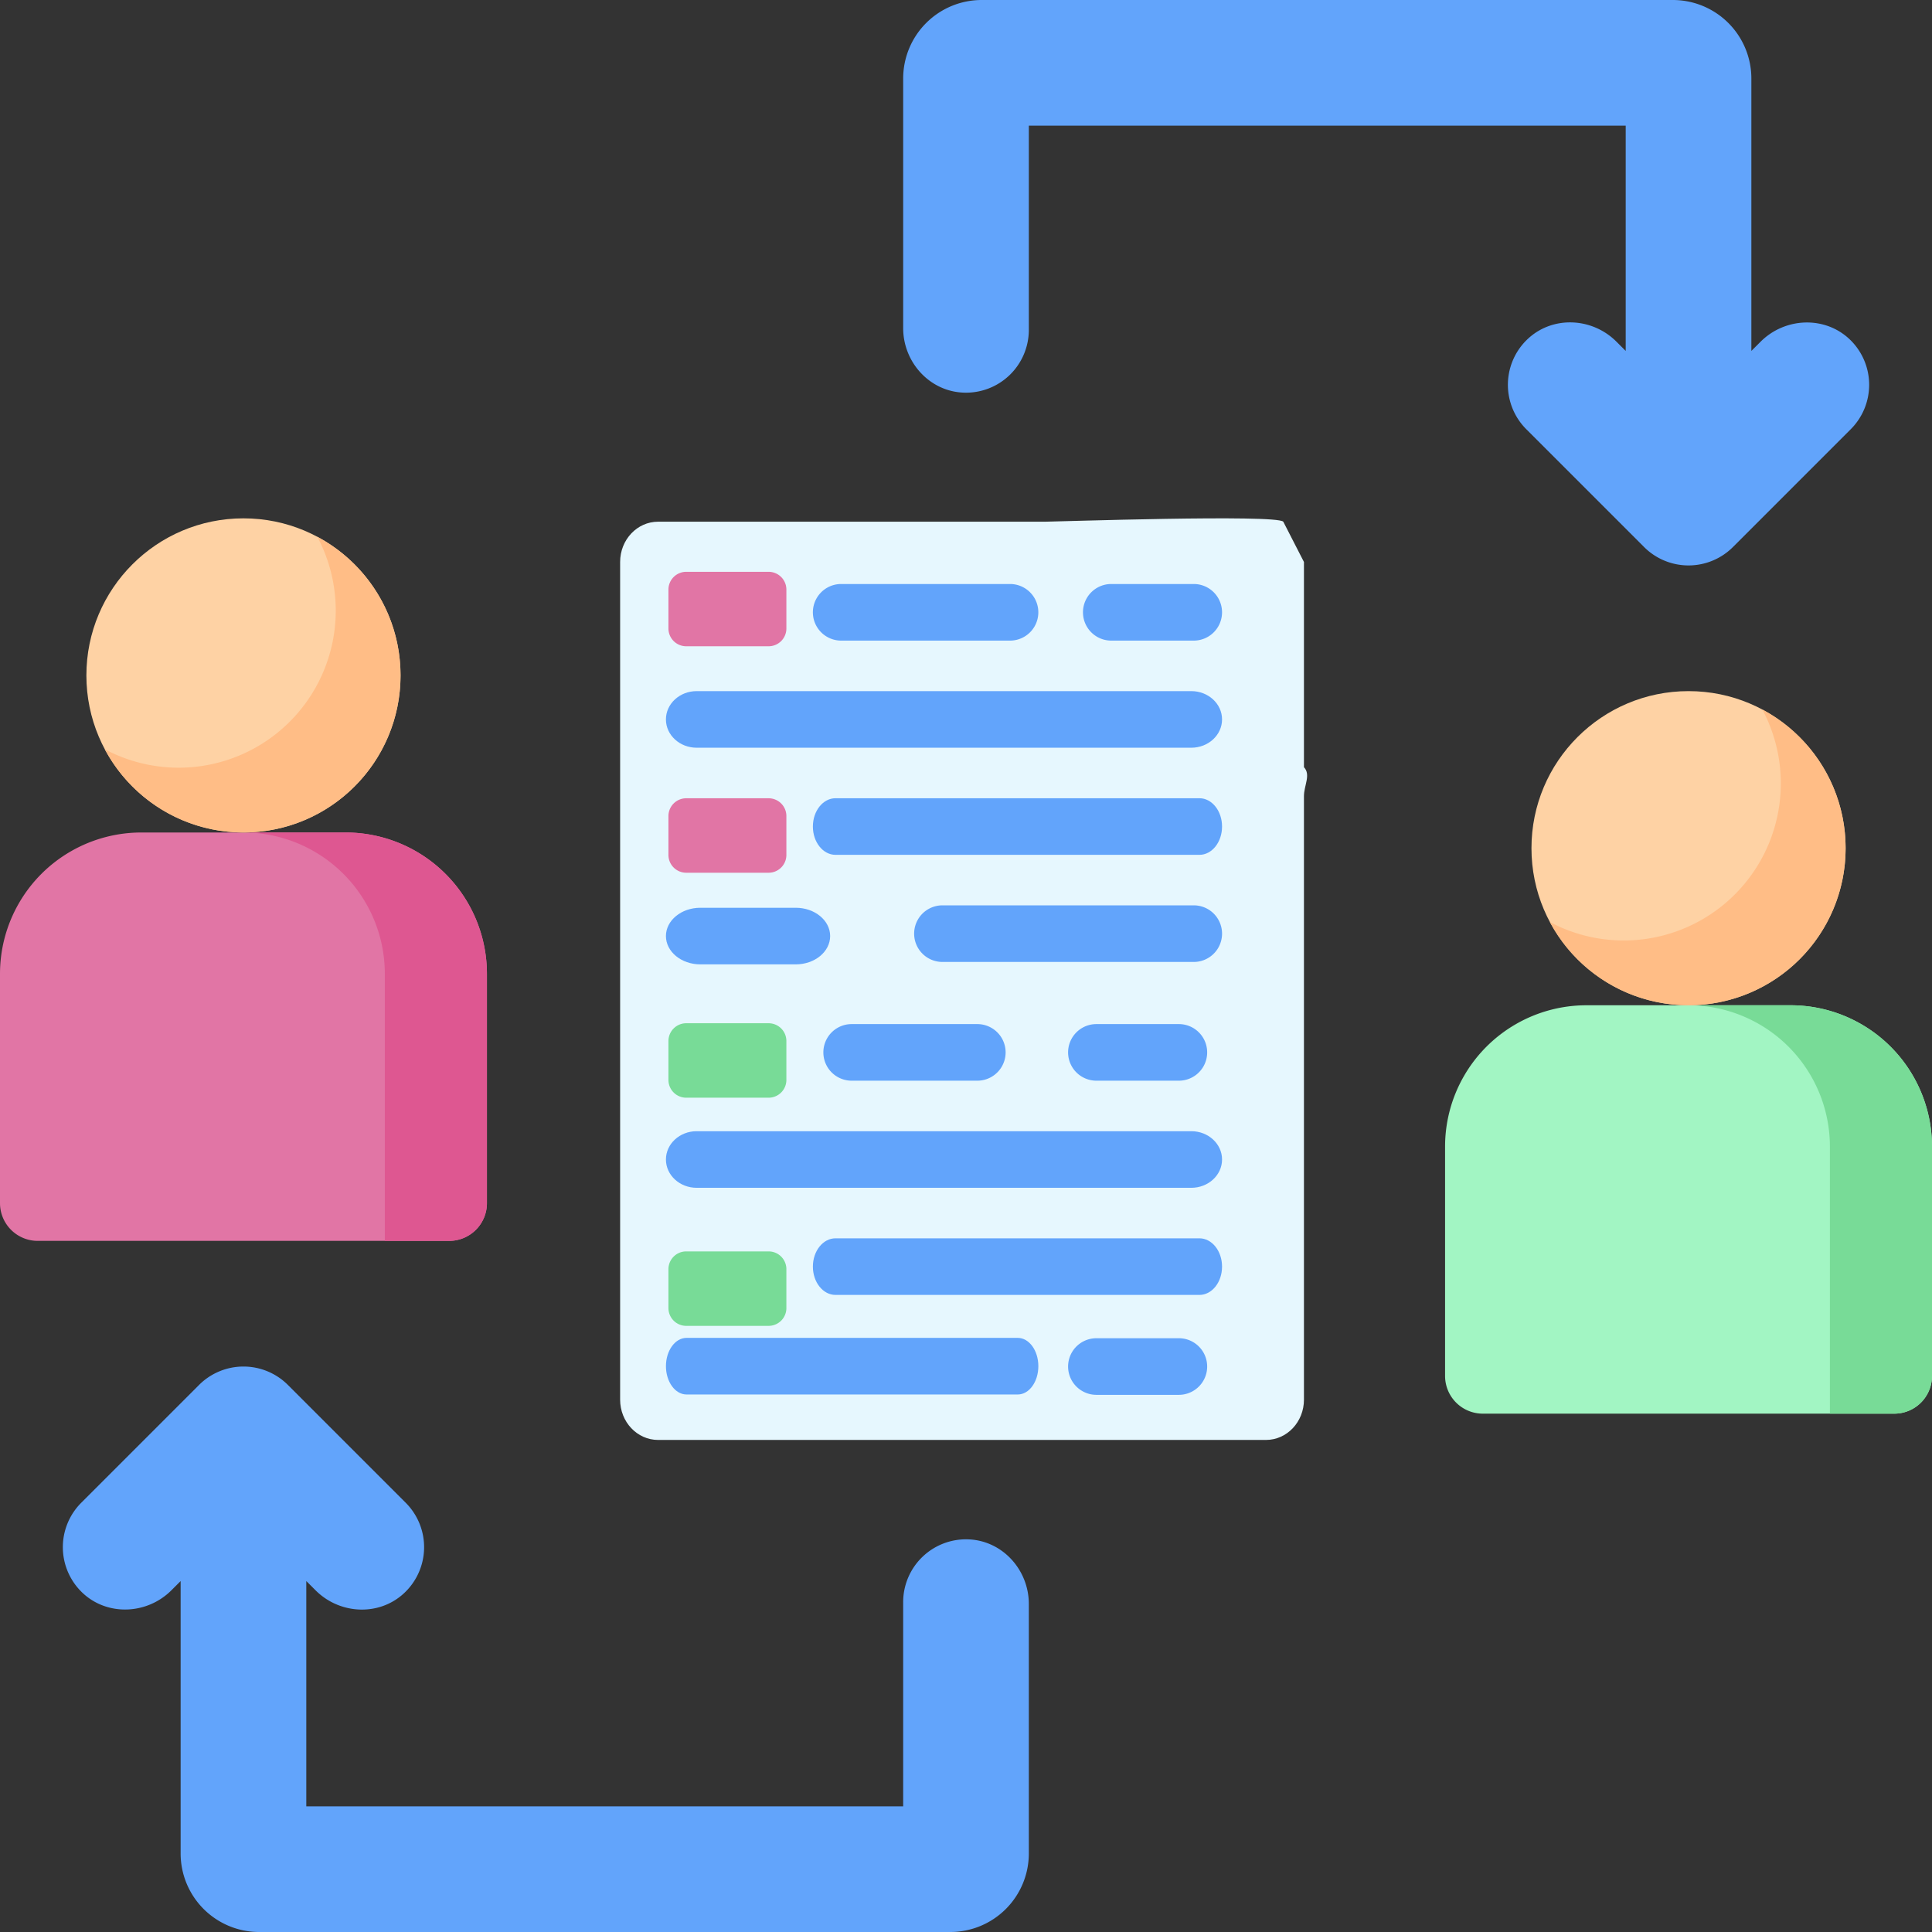
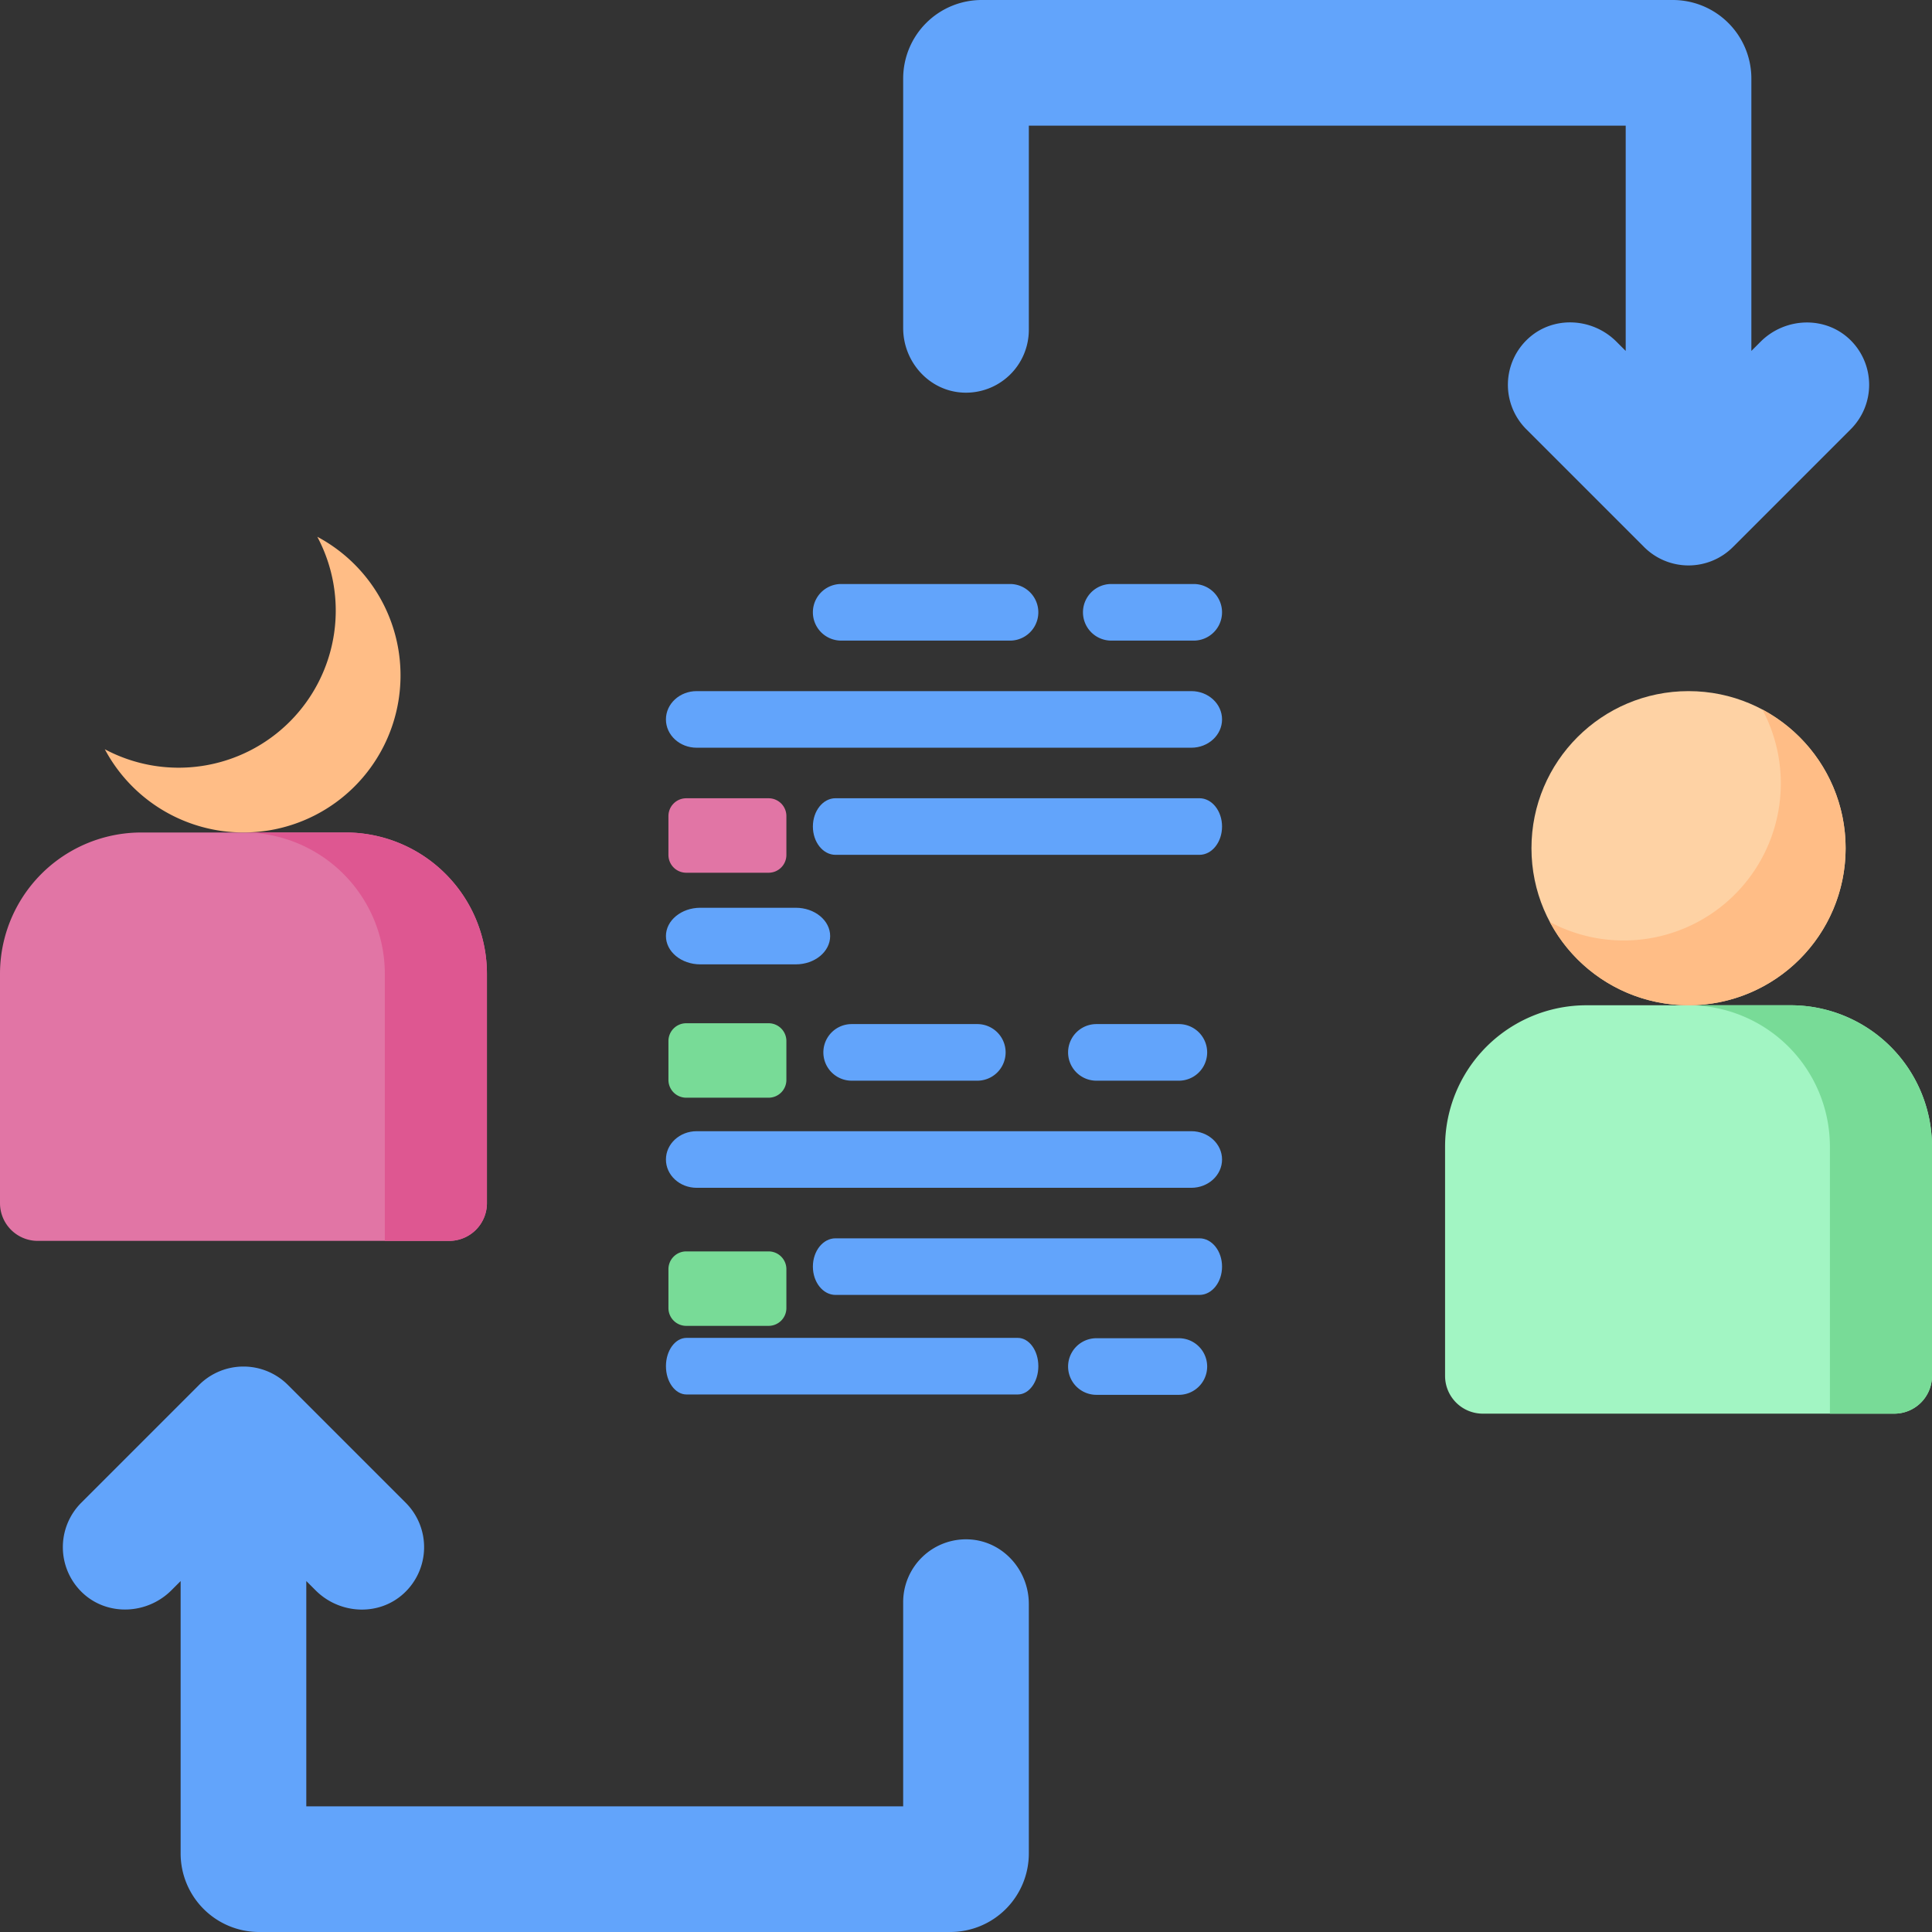
<svg xmlns="http://www.w3.org/2000/svg" width="512" height="512" viewBox="0 0 512 512">
  <rect x="0" y="0" width="512" height="512" fill="#333333" stroke="none" />
  <g id="Groupe_35" data-name="Groupe 35" transform="translate(-862 -321)">
    <g id="Groupe_34" data-name="Groupe 34">
      <g id="partage-de-fichiers" transform="translate(862 321)">
        <g id="Groupe_6" data-name="Groupe 6" transform="translate(2 0.868)">
          <g id="Groupe_2" data-name="Groupe 2" transform="translate(162.341 136.498)">
            <g id="Groupe_1" data-name="Groupe 1">
-               <path id="Tracé_1" data-name="Tracé 1" d="M172.409,137.388H274.957c2.67,0,61.242-2,63.13,0l5.474,10.674v54.385c1.888,2,0,4.84,0,7.671V370.06c0,5.894-4.507,10.672-10.067,10.672H172.409c-5.56,0-10.068-4.778-10.068-10.672v-222c0-5.9,4.508-10.674,10.068-10.674Z" transform="translate(-162.341 -136.498)" fill="#e6f7fe" />
-             </g>
+               </g>
          </g>
          <g id="Groupe_5" data-name="Groupe 5" transform="translate(175.142 150.667)">
-             <path id="Tracé_4" data-name="Tracé 4" d="M214.707,190.4H192.835a4.717,4.717,0,0,1-4.693-4.741V175.408a4.717,4.717,0,0,1,4.693-4.741h21.873a4.717,4.717,0,0,1,4.693,4.741v10.252A4.717,4.717,0,0,1,214.707,190.4Z" transform="translate(-188.142 -170.667)" fill="#e175a5" />
-           </g>
+             </g>
          <g id="Groupe_26" data-name="Groupe 26" transform="translate(175.142 210.682)">
            <path id="Tracé_4-2" data-name="Tracé 4" d="M214.707,190.4H192.835a4.717,4.717,0,0,1-4.693-4.741V175.408a4.717,4.717,0,0,1,4.693-4.741h21.873a4.717,4.717,0,0,1,4.693,4.741v10.252A4.717,4.717,0,0,1,214.707,190.4Z" transform="translate(-188.142 -170.667)" fill="#e175a5" />
          </g>
          <g id="Groupe_28" data-name="Groupe 28" transform="translate(175.142 270.302)">
            <path id="Tracé_4-3" data-name="Tracé 4" d="M214.707,190.4H192.835a4.717,4.717,0,0,1-4.693-4.741V175.408a4.717,4.717,0,0,1,4.693-4.741h21.873a4.717,4.717,0,0,1,4.693,4.741v10.252A4.717,4.717,0,0,1,214.707,190.4Z" transform="translate(-188.142 -170.667)" fill="#78db97" />
          </g>
          <g id="Groupe_30" data-name="Groupe 30" transform="translate(175.142 330.765)">
            <path id="Tracé_4-4" data-name="Tracé 4" d="M214.707,190.4H192.835a4.717,4.717,0,0,1-4.693-4.741V175.408a4.717,4.717,0,0,1,4.693-4.741h21.873a4.717,4.717,0,0,1,4.693,4.741v10.252A4.717,4.717,0,0,1,214.707,190.4Z" transform="translate(-188.142 -170.667)" fill="#78db97" />
          </g>
        </g>
        <g id="Groupe_11" data-name="Groupe 11">
          <g id="Groupe_7" data-name="Groupe 7">
            <path id="Tracé_5" data-name="Tracé 5" d="M382.959,303.87v60.764a10,10,0,0,0,10,10H502a10,10,0,0,0,10-10V303.87a37.463,37.463,0,0,0-37.463-37.463H420.423a37.462,37.462,0,0,0-37.464,37.463Z" fill="#a2f5c3" />
          </g>
          <g id="Groupe_8" data-name="Groupe 8">
            <path id="Tracé_6" data-name="Tracé 6" d="M474.537,266.406H447.48a37.463,37.463,0,0,1,37.463,37.463v70.764H502a10,10,0,0,0,10-10V303.87a37.464,37.464,0,0,0-37.463-37.464Z" fill="#78db97" />
          </g>
          <g id="Groupe_9" data-name="Groupe 9">
            <circle id="Ellipse_1" data-name="Ellipse 1" cx="41.626" cy="41.626" r="41.626" transform="translate(405.854 183.154)" fill="#fed2a4" />
          </g>
          <g id="Groupe_10" data-name="Groupe 10">
            <path id="Tracé_7" data-name="Tracé 7" d="M467.05,188.04a41.629,41.629,0,0,1-56.311,56.311A41.627,41.627,0,1,0,467.05,188.04Z" fill="#ffbd86" />
          </g>
        </g>
        <g id="Groupe_16" data-name="Groupe 16">
          <g id="Groupe_12" data-name="Groupe 12">
            <path id="Tracé_8" data-name="Tracé 8" d="M0,258.082v60.764a10,10,0,0,0,10,10H119.041a10,10,0,0,0,10-10V258.082a37.463,37.463,0,0,0-37.463-37.463H37.463A37.462,37.462,0,0,0,0,258.082Z" fill="#e175a5" />
          </g>
          <g id="Groupe_13" data-name="Groupe 13">
            <path id="Tracé_9" data-name="Tracé 9" d="M91.577,220.618H64.52a37.463,37.463,0,0,1,37.463,37.463v70.764H119.04a10,10,0,0,0,10-10V258.081a37.462,37.462,0,0,0-37.463-37.463Z" fill="#de5791" />
          </g>
          <g id="Groupe_14" data-name="Groupe 14">
-             <circle id="Ellipse_2" data-name="Ellipse 2" cx="41.626" cy="41.626" r="41.626" transform="translate(22.894 137.366)" fill="#fed2a4" />
-           </g>
+             </g>
          <g id="Groupe_15" data-name="Groupe 15">
            <path id="Tracé_10" data-name="Tracé 10" d="M84.09,142.251a41.629,41.629,0,0,1-56.311,56.311A41.627,41.627,0,1,0,84.09,142.251Z" fill="#ffbd86" />
          </g>
        </g>
        <g id="Groupe_17" data-name="Groupe 17">
          <path id="Tracé_11" data-name="Tracé 11" d="M21.583,421.845c6.569,6.509,17.3,6.133,23.841-.4l2.446-2.446v72.193A20.813,20.813,0,0,0,68.683,512H251.837a20.813,20.813,0,0,0,20.813-20.813V425.055c0-8.966-6.89-16.68-15.846-17.1a16.651,16.651,0,0,0-17.455,16.631V478.7H81.171V418.993l2.463,2.463c6.339,6.339,16.666,6.923,23.3.889a16.651,16.651,0,0,0,.583-24.1l-31.22-31.22a16.649,16.649,0,0,0-23.547,0l-31.219,31.22a16.65,16.65,0,0,0,.056,23.6Z" fill="#62a4fb" />
        </g>
        <g id="Groupe_18" data-name="Groupe 18">
          <path id="Tracé_12" data-name="Tracé 12" d="M490.417,90.155c-6.569-6.509-17.3-6.133-23.841.4l-2.446,2.446V20.813A20.813,20.813,0,0,0,443.317,0H260.163A20.813,20.813,0,0,0,239.35,20.813V86.945c0,8.966,6.89,16.68,15.845,17.1A16.651,16.651,0,0,0,272.65,87.416V33.3H430.829v59.7l-2.463-2.463c-6.339-6.339-16.666-6.923-23.3-.889a16.651,16.651,0,0,0-.583,24.1l31.22,31.22a16.649,16.649,0,0,0,23.547,0l31.219-31.22a16.649,16.649,0,0,0-.056-23.6Z" fill="#62a4fb" />
        </g>
        <g id="Groupe_19" data-name="Groupe 19" transform="translate(6.468 -75)">
          <path id="Tracé_13" data-name="Tracé 13" d="M261.2,244.768H216.455a7.5,7.5,0,0,1,0-15H261.2a7.5,7.5,0,0,1,0,15Z" fill="#62a4fb" />
        </g>
        <g id="Groupe_20" data-name="Groupe 20" transform="translate(-0.001 -75)">
          <path id="Tracé_14" data-name="Tracé 14" d="M316.358,244.768H294.5a7.5,7.5,0,0,1,0-15h21.854a7.5,7.5,0,0,1,0,15Z" fill="#62a4fb" />
        </g>
        <g id="Groupe_21" data-name="Groupe 21" transform="translate(-11.662 -22.503)">
          <path id="Tracé_15" data-name="Tracé 15" d="M222.548,278.069H197.256c-5.033,0-9.114-3.357-9.114-7.5s4.081-7.5,9.114-7.5h25.292c5.033,0,9.114,3.357,9.114,7.5S227.582,278.069,222.548,278.069Z" fill="#62a4fb" />
        </g>
        <g id="Groupe_22" data-name="Groupe 22" transform="translate(0 -23.143)">
-           <path id="Tracé_16" data-name="Tracé 16" d="M316.357,278.069h-66.6a7.5,7.5,0,0,1,0-15h66.6a7.5,7.5,0,1,1,0,15Z" fill="#62a4fb" />
-         </g>
+           </g>
        <g id="Groupe_23" data-name="Groupe 23" transform="translate(27.281 -84.83)">
          <path id="Tracé_17" data-name="Tracé 17" d="M290.584,311.37H194.134c-3.309,0-5.992-3.357-5.992-7.5s2.683-7.5,5.992-7.5h96.449c3.309,0,5.992,3.357,5.992,7.5S293.894,311.37,290.584,311.37Z" fill="#62a4fb" />
        </g>
        <g id="Groupe_24" data-name="Groupe 24" transform="translate(30.057 -58.277)">
          <path id="Tracé_18" data-name="Tracé 18" d="M228.943,344.671h-33.3a7.5,7.5,0,0,1,0-15h33.3a7.5,7.5,0,0,1,0,15Z" fill="#62a4fb" />
        </g>
        <g id="Groupe_25" data-name="Groupe 25" transform="translate(28.312 -58.277)">
          <path id="Tracé_19" data-name="Tracé 19" d="M284.1,344.671H262.244a7.5,7.5,0,1,1,0-15H284.1a7.5,7.5,0,0,1,0,15Z" fill="#62a4fb" />
        </g>
        <g id="Groupe_27" data-name="Groupe 27" transform="translate(-11.663 -113.216)">
          <path id="Tracé_17-2" data-name="Tracé 17" d="M327.375,311.37H196.286c-4.5,0-8.145-3.357-8.145-7.5s3.647-7.5,8.145-7.5H327.375c4.5,0,8.145,3.357,8.145,7.5S331.874,311.37,327.375,311.37Z" fill="#62a4fb" />
        </g>
        <g id="Groupe_29" data-name="Groupe 29" transform="translate(-11.662 3.41)">
          <path id="Tracé_17-3" data-name="Tracé 17" d="M327.375,311.37H196.286c-4.5,0-8.145-3.357-8.145-7.5s3.647-7.5,8.145-7.5H327.375c4.5,0,8.145,3.357,8.145,7.5S331.874,311.37,327.375,311.37Z" fill="#62a4fb" />
        </g>
        <g id="Groupe_31" data-name="Groupe 31" transform="translate(27.281 31.796)">
          <path id="Tracé_17-4" data-name="Tracé 17" d="M290.584,311.37H194.134c-3.309,0-5.992-3.357-5.992-7.5s2.683-7.5,5.992-7.5h96.449c3.309,0,5.992,3.357,5.992,7.5S293.894,311.37,290.584,311.37Z" fill="#62a4fb" />
        </g>
        <g id="Groupe_32" data-name="Groupe 32" transform="translate(-11.662 58.182)">
          <path id="Tracé_17-5" data-name="Tracé 17" d="M281.38,311.37H193.6c-3.012,0-5.454-3.357-5.454-7.5s2.442-7.5,5.454-7.5H281.38c3.012,0,5.454,3.357,5.454,7.5S284.392,311.37,281.38,311.37Z" fill="#62a4fb" />
        </g>
        <g id="Groupe_33" data-name="Groupe 33" transform="translate(28.312 24.974)">
          <path id="Tracé_19-2" data-name="Tracé 19" d="M284.1,344.671H262.244a7.5,7.5,0,1,1,0-15H284.1a7.5,7.5,0,0,1,0,15Z" fill="#62a4fb" />
        </g>
      </g>
    </g>
  </g>
</svg>